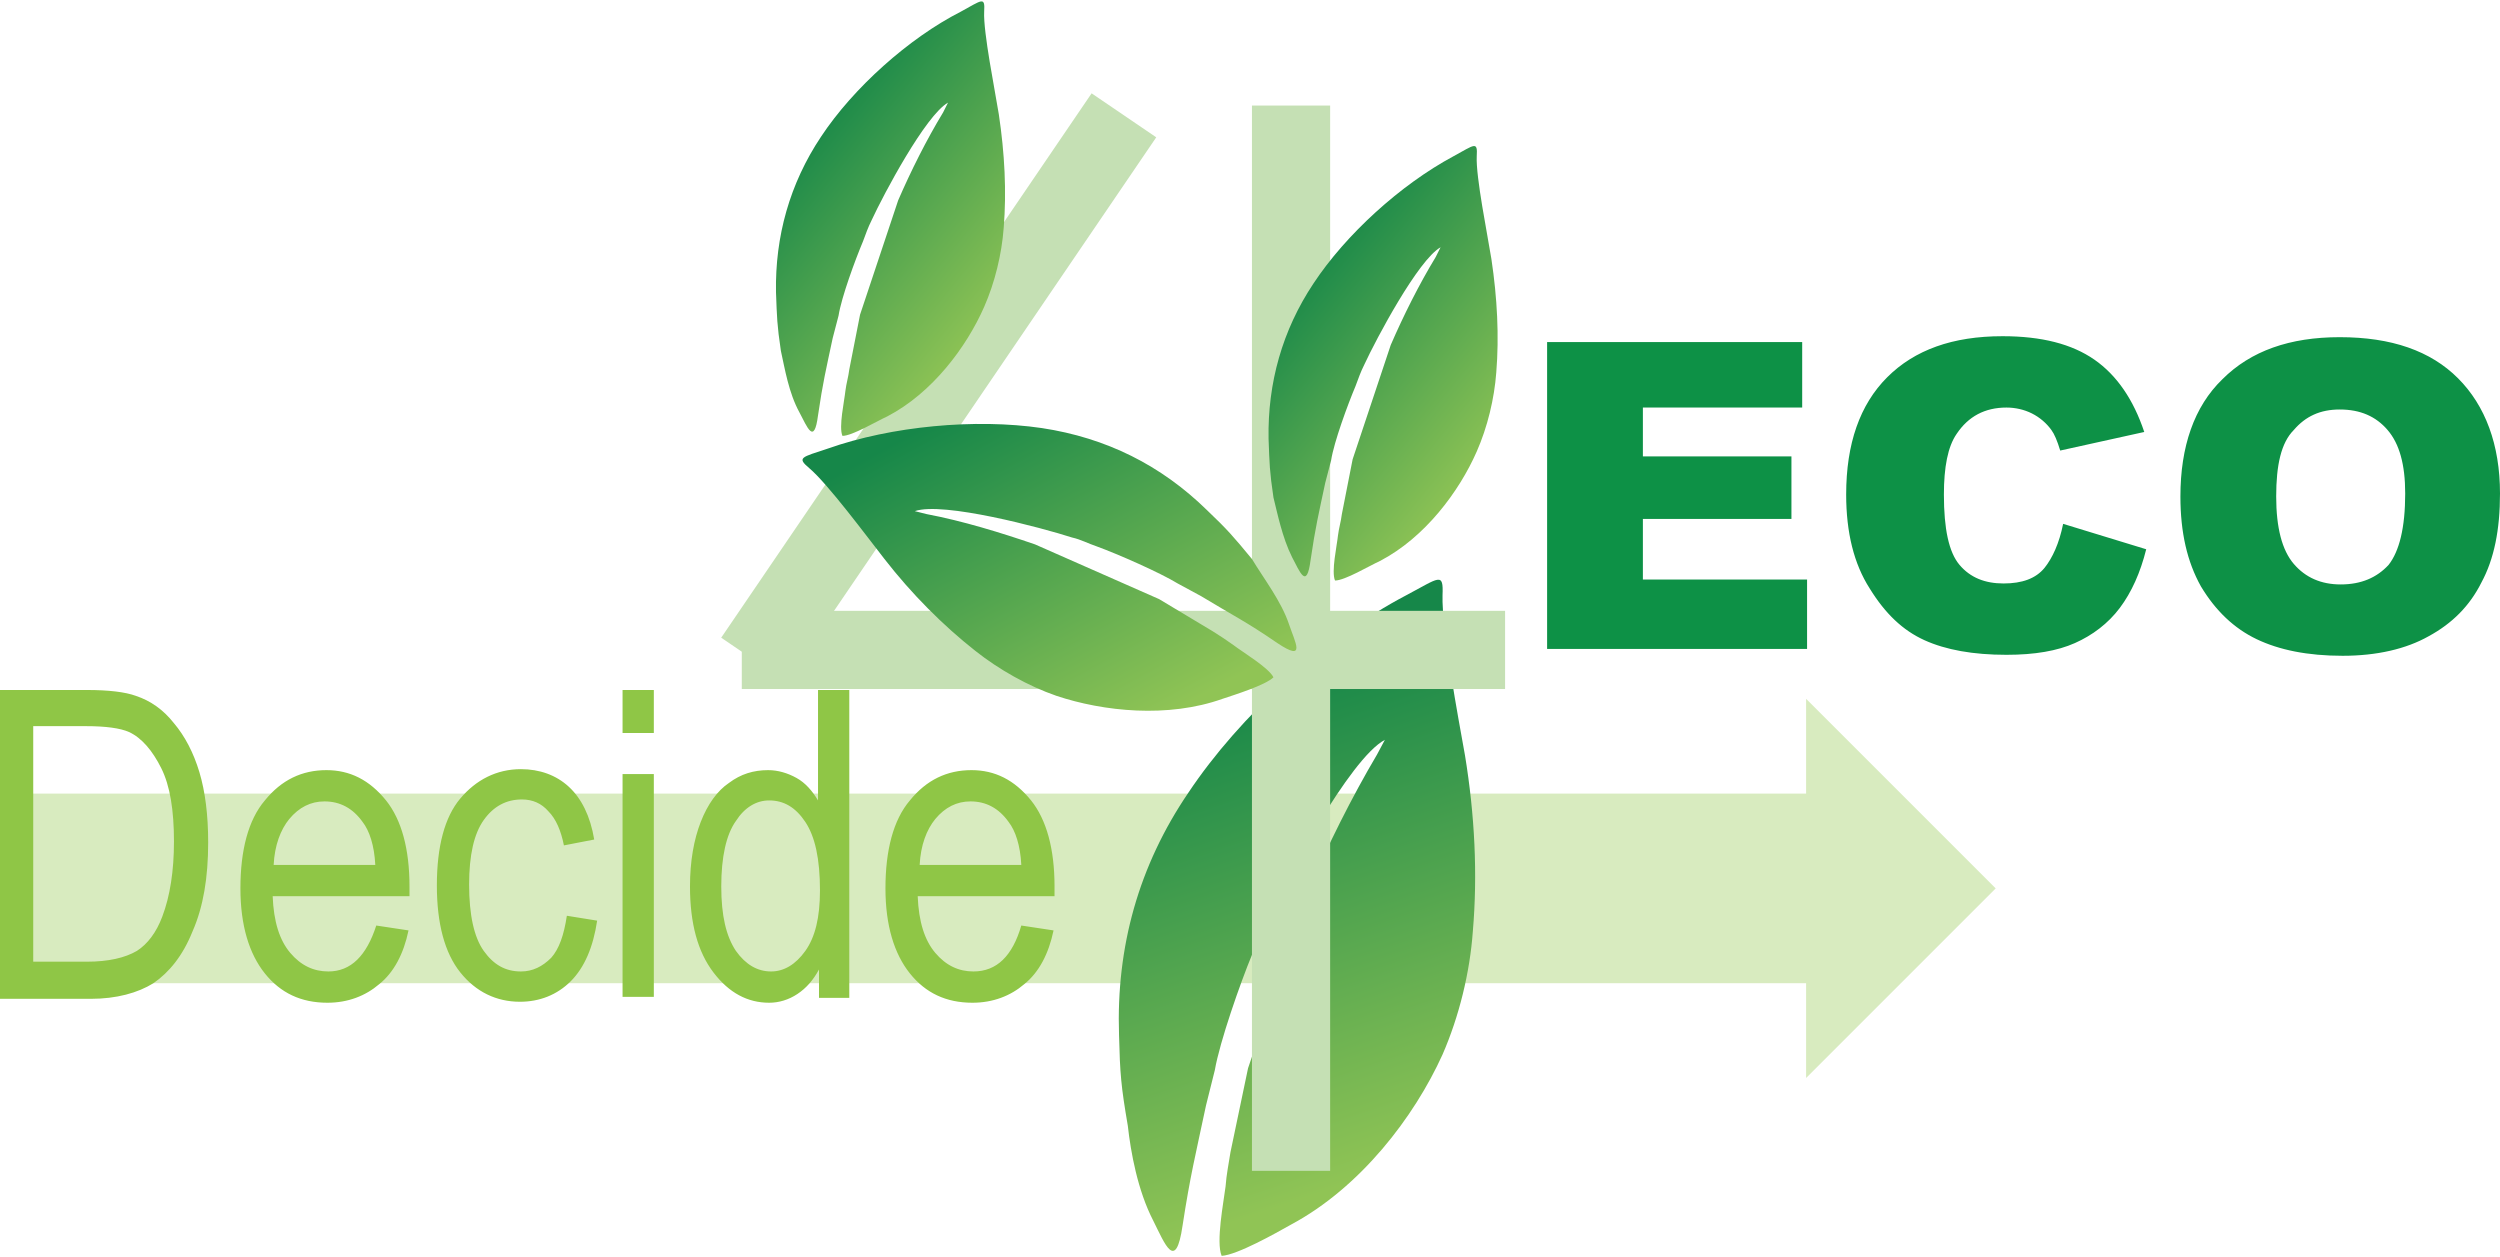
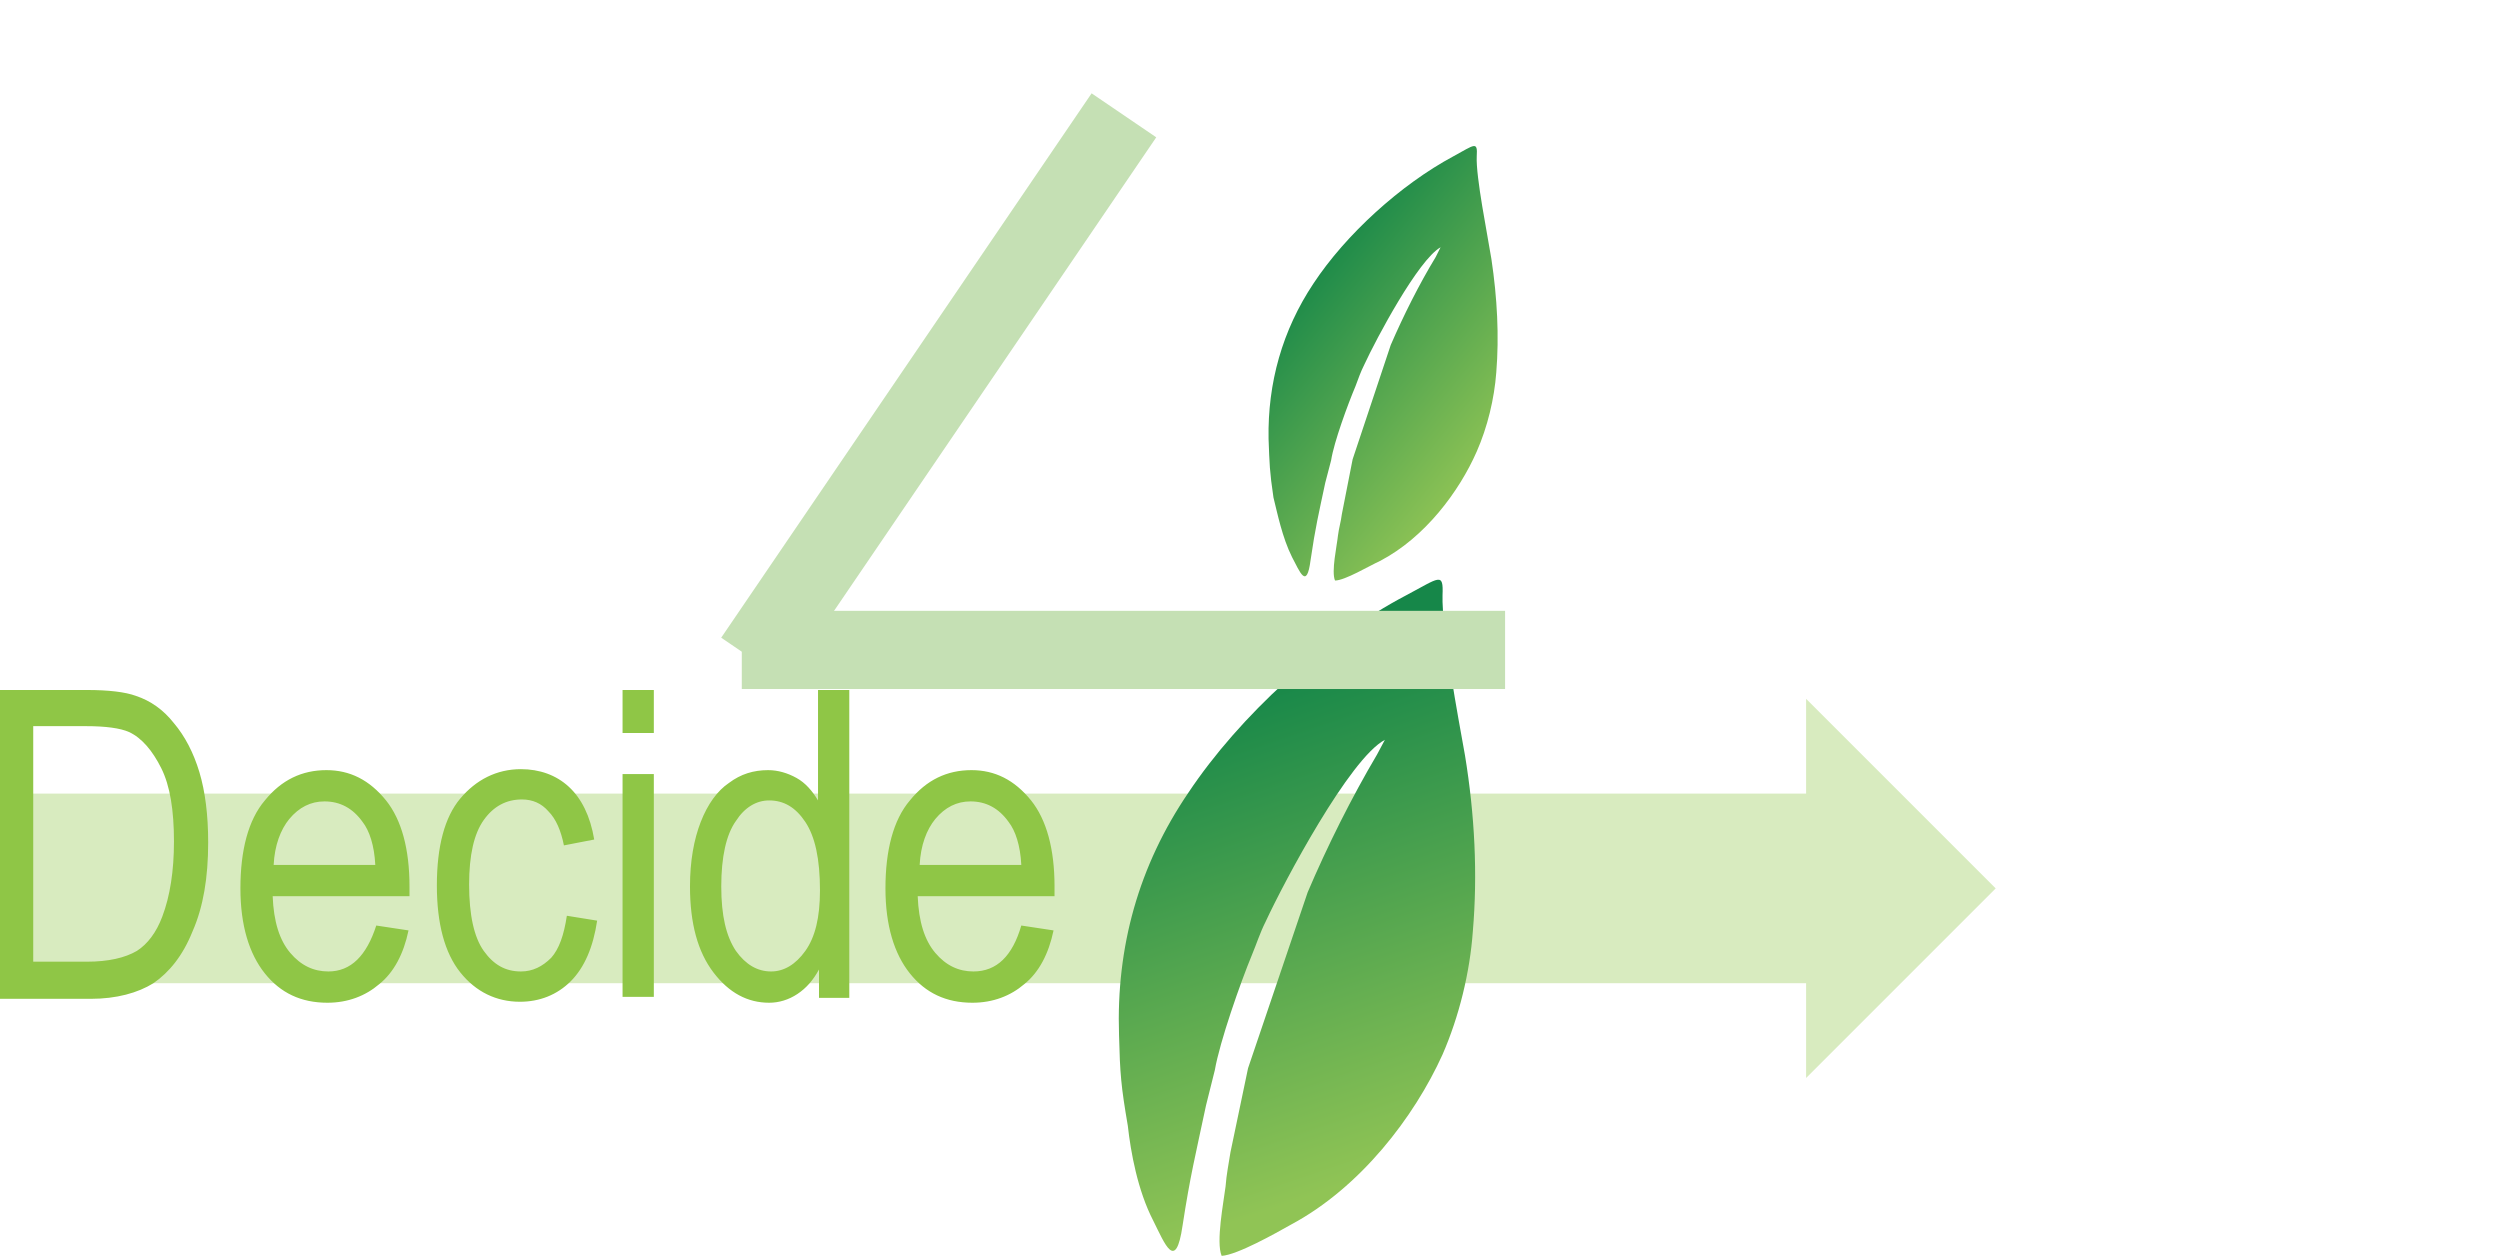
<svg xmlns="http://www.w3.org/2000/svg" version="1.1" id="Ebene_1" x="0px" y="0px" viewBox="0 0 255.8 128.6" style="enable-background:new 0 0 255.8 128.6;" xml:space="preserve">
  <style type="text/css">
	.st0{fill-rule:evenodd;clip-rule:evenodd;fill:#D8EBBF;}
	.st1{fill-rule:evenodd;clip-rule:evenodd;fill:url(#SVGID_1_);}
	.st2{fill:#0D9146;}
	.st3{fill-rule:evenodd;clip-rule:evenodd;fill:#8FC646;}
	.st4{fill:none;stroke:#C5E0B4;stroke-width:8;stroke-miterlimit:10;}
	.st5{fill-rule:evenodd;clip-rule:evenodd;fill:url(#SVGID_00000090976961378721304880000000450136912027122304_);}
	.st6{fill-rule:evenodd;clip-rule:evenodd;fill:url(#SVGID_00000089568845308058443050000000438952168151425672_);}
	.st7{fill-rule:evenodd;clip-rule:evenodd;fill:url(#SVGID_00000092438856475847250000000005180332524268728754_);}
</style>
  <g id="Ebene_x0020_1">
    <polygon class="st0" points="1.2,81.2 184.8,81.2 184.8,71.5 204.2,90.9 184.8,110.3 184.8,100.6 1.2,100.6  " />
    <linearGradient id="SVGID_1_" gradientUnits="userSpaceOnUse" x1="11443.794" y1="-17316.555" x2="10820.074" y2="-15490.925" gradientTransform="matrix(2.678151e-02 0 0 -2.678151e-02 -164.474 -344.014)">
      <stop offset="0" style="stop-color:#90C455" />
      <stop offset="1" style="stop-color:#168749" />
    </linearGradient>
    <path class="st1" d="M118,124.9c1.2,2.4,2.3,5.3,3,0.5c0.8-5.2,1.3-7.1,2.4-12.3l0.9-3.6c0.5-2.9,2.6-8.9,3.8-11.8   c0.5-1.2,0.8-2.2,1.4-3.4c1.9-4.1,8.6-16.7,12.2-18.6l-0.8,1.5c-2.6,4.4-5.1,9.4-7.1,14.1l-6.1,18l-1.8,8.6   c-0.2,1.3-0.4,2.2-0.5,3.5c-0.2,1.6-1,5.7-0.4,7.1c1.6-0.1,5.5-2.3,7.1-3.2c7.1-3.8,12.6-11,15.5-17.4c1.7-3.9,2.8-8.4,3.1-12.6   c0.5-5.8,0.2-11.9-0.8-18c-0.7-3.9-2.4-13-2.3-16.4c0.1-2.4-0.3-1.8-3.7,0c-8.4,4.4-17.1,12.4-22.3,20.2   c-5.1,7.5-7.4,15.8-7.1,24.8c0.1,4,0.2,5.2,0.9,9.3C115.7,117.9,116.4,121.8,118,124.9L118,124.9z" />
-     <path class="st2" d="M158.3,35h26.1v6.7h-16.3v5h15.2v6.4h-15.2v6.2h16.8v7.1h-26.6L158.3,35L158.3,35z M211.1,53.6l8.5,2.6   c-0.6,2.4-1.5,4.4-2.7,6c-1.2,1.6-2.8,2.8-4.6,3.6c-1.8,0.8-4.1,1.2-7,1.2c-3.4,0-6.2-0.5-8.4-1.5c-2.2-1-4-2.7-5.6-5.3   c-1.6-2.5-2.4-5.7-2.4-9.6c0-5.2,1.4-9.2,4.2-12c2.8-2.8,6.7-4.2,11.8-4.2c4,0,7.1,0.8,9.4,2.4c2.3,1.6,4,4.1,5.1,7.4l-8.6,1.9   c-0.3-1-0.6-1.7-0.9-2.1c-0.5-0.7-1.2-1.3-2-1.7c-0.8-0.4-1.7-0.6-2.6-0.6c-2.2,0-3.9,0.9-5.1,2.7c-0.9,1.3-1.3,3.4-1.3,6.2   c0,3.5,0.5,5.9,1.6,7.2c1.1,1.3,2.6,1.9,4.5,1.9c1.9,0,3.3-0.5,4.2-1.6C210,57.1,210.7,55.6,211.1,53.6L211.1,53.6z M223.1,50.8   c0-5.1,1.4-9.2,4.3-12c2.9-2.9,6.9-4.3,12-4.3c5.3,0,9.3,1.4,12.1,4.2c2.8,2.8,4.3,6.8,4.3,11.8c0,3.7-0.6,6.7-1.9,9.1   c-1.2,2.4-3,4.2-5.4,5.5c-2.3,1.3-5.3,2-8.8,2c-3.6,0-6.5-0.6-8.8-1.7c-2.3-1.1-4.2-2.9-5.7-5.4C223.8,57.5,223.1,54.5,223.1,50.8   L223.1,50.8z M232.9,50.8c0,3.2,0.6,5.5,1.8,6.9c1.2,1.4,2.8,2.1,4.8,2.1c2.1,0,3.7-0.7,4.9-2c1.1-1.4,1.7-3.8,1.7-7.3   c0-3-0.6-5.1-1.8-6.5c-1.2-1.4-2.8-2.1-4.9-2.1c-2,0-3.5,0.7-4.7,2.1C233.4,45.3,232.9,47.6,232.9,50.8L232.9,50.8z" />
    <path class="st3" d="M0,102.1V70.6h8.9c2.2,0,3.9,0.2,5,0.6c1.5,0.5,2.8,1.4,3.9,2.8c1.1,1.3,2,3,2.6,5c0.6,2,0.9,4.4,0.9,7.2   c0,3.6-0.5,6.6-1.6,9.1c-1,2.5-2.4,4.2-4,5.3c-1.6,1-3.8,1.6-6.4,1.6H0L0,102.1z M3.4,98.4h5.5c2.2,0,3.9-0.4,5.1-1.1   c1.1-0.7,2-1.9,2.6-3.5c0.8-2.1,1.2-4.7,1.2-7.7c0-3.2-0.4-5.7-1.3-7.5c-0.9-1.8-2-3.1-3.3-3.7c-0.9-0.4-2.4-0.6-4.4-0.6H3.4   L3.4,98.4L3.4,98.4z M38.5,94.7l3.3,0.5c-0.5,2.4-1.5,4.3-3,5.5c-1.4,1.2-3.2,1.9-5.3,1.9c-2.7,0-4.8-1-6.4-3   c-1.6-2-2.5-4.9-2.5-8.7c0-3.9,0.8-7,2.5-9c1.7-2.1,3.8-3.1,6.3-3.1c2.4,0,4.4,1,6.1,3.1c1.6,2,2.4,5,2.4,8.8l0,1h-14   c0.1,2.6,0.7,4.5,1.8,5.8c1.1,1.3,2.4,1.9,3.9,1.9C35.9,99.4,37.5,97.8,38.5,94.7L38.5,94.7z M28,88.5h10.4c-0.1-2-0.6-3.5-1.3-4.4   c-1-1.4-2.3-2.1-3.9-2.1c-1.4,0-2.6,0.6-3.6,1.8C28.7,84.9,28.1,86.5,28,88.5L28,88.5z M58,93.7l3.1,0.5c-0.4,2.7-1.3,4.8-2.7,6.2   c-1.4,1.4-3.2,2.1-5.2,2.1c-2.4,0-4.5-1-6.1-3c-1.6-2-2.4-5-2.4-8.9c0-4,0.8-7,2.4-8.9s3.7-3,6.2-3c1.9,0,3.6,0.6,4.9,1.8   c1.3,1.2,2.2,3,2.6,5.4l-3.1,0.6c-0.3-1.5-0.8-2.7-1.6-3.5c-0.7-0.8-1.6-1.2-2.7-1.2c-1.6,0-2.9,0.7-3.9,2.1   c-1,1.4-1.5,3.6-1.5,6.6c0,3.1,0.5,5.4,1.5,6.8c1,1.4,2.2,2.1,3.8,2.1c1.2,0,2.2-0.5,3.1-1.4C57.2,97.1,57.7,95.7,58,93.7L58,93.7z    M63.7,75v-4.4h3.2V75H63.7z M63.7,102.1V79.2h3.2v22.8H63.7z M83.8,102.1v-2.9c-0.6,1.1-1.3,1.9-2.2,2.5c-0.9,0.6-1.9,0.9-2.9,0.9   c-2.2,0-4.1-1-5.7-3.1c-1.6-2.1-2.4-5-2.4-8.8c0-2.6,0.4-4.8,1.1-6.6c0.7-1.8,1.7-3.2,2.9-4c1.2-0.9,2.5-1.3,4-1.3   c1,0,2,0.3,2.9,0.8c0.9,0.5,1.6,1.3,2.2,2.3V70.6h3.2v31.5L83.8,102.1L83.8,102.1z M73.8,90.7c0,3,0.5,5.1,1.5,6.6   c1,1.4,2.2,2.1,3.6,2.1c1.3,0,2.5-0.7,3.5-2.1c1-1.4,1.5-3.4,1.5-6.2c0-3.2-0.5-5.5-1.5-7c-1-1.5-2.2-2.2-3.7-2.2   c-1.3,0-2.5,0.7-3.4,2.1C74.3,85.4,73.8,87.7,73.8,90.7L73.8,90.7z M104.5,94.7l3.3,0.5c-0.5,2.4-1.5,4.3-3,5.5   c-1.4,1.2-3.2,1.9-5.3,1.9c-2.7,0-4.8-1-6.4-3c-1.6-2-2.5-4.9-2.5-8.7c0-3.9,0.8-7,2.5-9c1.7-2.1,3.8-3.1,6.3-3.1   c2.4,0,4.4,1,6.1,3.1c1.6,2,2.4,5,2.4,8.8l0,1h-14c0.1,2.6,0.7,4.5,1.8,5.8c1.1,1.3,2.4,1.9,3.9,1.9   C102,99.4,103.6,97.8,104.5,94.7L104.5,94.7z M94.1,88.5h10.4c-0.1-2-0.6-3.5-1.3-4.4c-1-1.4-2.3-2.1-3.9-2.1   c-1.4,0-2.6,0.6-3.6,1.8C94.8,84.9,94.2,86.5,94.1,88.5L94.1,88.5z" />
    <line class="st4" x1="154" y1="66.5" x2="75.9" y2="66.5" />
    <line class="st4" x1="115" y1="11.8" x2="77.1" y2="67.5" />
-     <line class="st4" x1="132.1" y1="10.8" x2="132.1" y2="119.8" />
    <linearGradient id="SVGID_00000013184633463234435090000010779501609508888754_" gradientUnits="userSpaceOnUse" x1="-161.046" y1="476.002" x2="-161.503" y2="476.707" gradientTransform="matrix(23.495 0 0 -44.566 3931.546 21267.15)">
      <stop offset="0" style="stop-color:#90C455" />
      <stop offset="1" style="stop-color:#168749" />
    </linearGradient>
    <path style="fill-rule:evenodd;clip-rule:evenodd;fill:url(#SVGID_00000013184633463234435090000010779501609508888754_);" d="   M132.2,57c0.8,1.5,1.5,3.4,1.9,0.3c0.5-3.4,0.8-4.6,1.5-7.9l0.6-2.3c0.3-1.9,1.7-5.7,2.5-7.6c0.3-0.8,0.5-1.4,0.9-2.2   c1.2-2.6,5.5-10.7,7.8-12l-0.5,1c-1.7,2.8-3.3,6-4.6,9L138.4,47l-1.1,5.6c-0.1,0.8-0.3,1.4-0.4,2.2c-0.1,1-0.7,3.7-0.3,4.6   c1,0,3.5-1.5,4.6-2c4.6-2.4,8.1-7.1,9.9-11.2c1.1-2.5,1.8-5.4,2-8.1c0.3-3.7,0.1-7.6-0.5-11.6c-0.4-2.5-1.6-8.4-1.5-10.5   c0.1-1.6-0.2-1.2-2.4,0c-5.4,2.9-11,8-14.3,13c-3.2,4.8-4.7,10.2-4.6,15.9c0.1,2.6,0.1,3.3,0.5,6C130.7,52.5,131.2,55,132.2,57   L132.2,57z" />
    <linearGradient id="SVGID_00000174575887638303955530000009598577862824252819_" gradientUnits="userSpaceOnUse" x1="-161.046" y1="476.002" x2="-161.503" y2="476.707" gradientTransform="matrix(23.495 0 0 -44.566 3881.125 21252.356)">
      <stop offset="0" style="stop-color:#90C455" />
      <stop offset="1" style="stop-color:#168749" />
    </linearGradient>
-     <path style="fill-rule:evenodd;clip-rule:evenodd;fill:url(#SVGID_00000174575887638303955530000009598577862824252819_);" d="   M81.8,42.2c0.8,1.5,1.5,3.4,1.9,0.3c0.5-3.4,0.8-4.6,1.5-7.9l0.6-2.3c0.3-1.9,1.7-5.7,2.5-7.6c0.3-0.8,0.5-1.4,0.9-2.2   c1.2-2.6,5.5-10.7,7.8-12l-0.5,1c-1.7,2.8-3.3,6-4.6,9L88,32.2l-1.1,5.6c-0.1,0.8-0.3,1.4-0.4,2.2c-0.1,1-0.7,3.7-0.3,4.6   c1,0,3.5-1.5,4.6-2c4.6-2.4,8.1-7.1,9.9-11.2c1.1-2.5,1.8-5.4,2-8.1c0.3-3.7,0.1-7.6-0.5-11.6c-0.4-2.5-1.6-8.4-1.5-10.5   c0.1-1.6-0.2-1.2-2.4,0C93,3.9,87.3,9,84,14c-3.2,4.8-4.7,10.2-4.6,15.9c0.1,2.6,0.1,3.3,0.5,6C80.3,37.7,80.7,40.2,81.8,42.2   L81.8,42.2z" />
    <linearGradient id="SVGID_00000055686318597993878880000008349756719656576151_" gradientUnits="userSpaceOnUse" x1="10520.884" y1="-15619.127" x2="9845.704" y2="-14380.316" gradientTransform="matrix(2.678151e-02 0 0 -2.678151e-02 -164.474 -344.014)">
      <stop offset="0" style="stop-color:#90C455" />
      <stop offset="1" style="stop-color:#168749" />
    </linearGradient>
-     <path style="fill-rule:evenodd;clip-rule:evenodd;fill:url(#SVGID_00000055686318597993878880000008349756719656576151_);" d="   M131.9,63.9c0.6,1.8,1.8,3.9-1.2,1.9c-3.2-2.2-4.5-2.8-7.8-4.8l-2.4-1.3c-1.8-1.1-6.1-3-8.3-3.8c-0.9-0.3-1.6-0.7-2.5-0.9   c-3.1-1-13.2-3.7-16.1-2.7l1.2,0.3c3.7,0.7,7.6,1.9,11.1,3.1l12.7,5.6l5.5,3.3c0.8,0.5,1.4,0.9,2.1,1.4c0.9,0.7,3.6,2.3,4.1,3.3   c-0.8,0.8-4,1.8-5.2,2.2c-5.6,2-12.2,1.3-17-0.3c-2.9-1-5.9-2.7-8.3-4.6c-3.3-2.6-6.5-5.8-9.3-9.4c-1.8-2.3-5.8-7.7-7.7-9.3   c-1.3-1.1-0.8-1.1,1.9-2c6.5-2.3,15.1-3.1,21.9-2.1c6.6,1,12.2,3.8,16.9,8.4c2.1,2,2.7,2.7,4.6,5C129.3,59.2,131.1,61.5,131.9,63.9   L131.9,63.9z" />
  </g>
</svg>